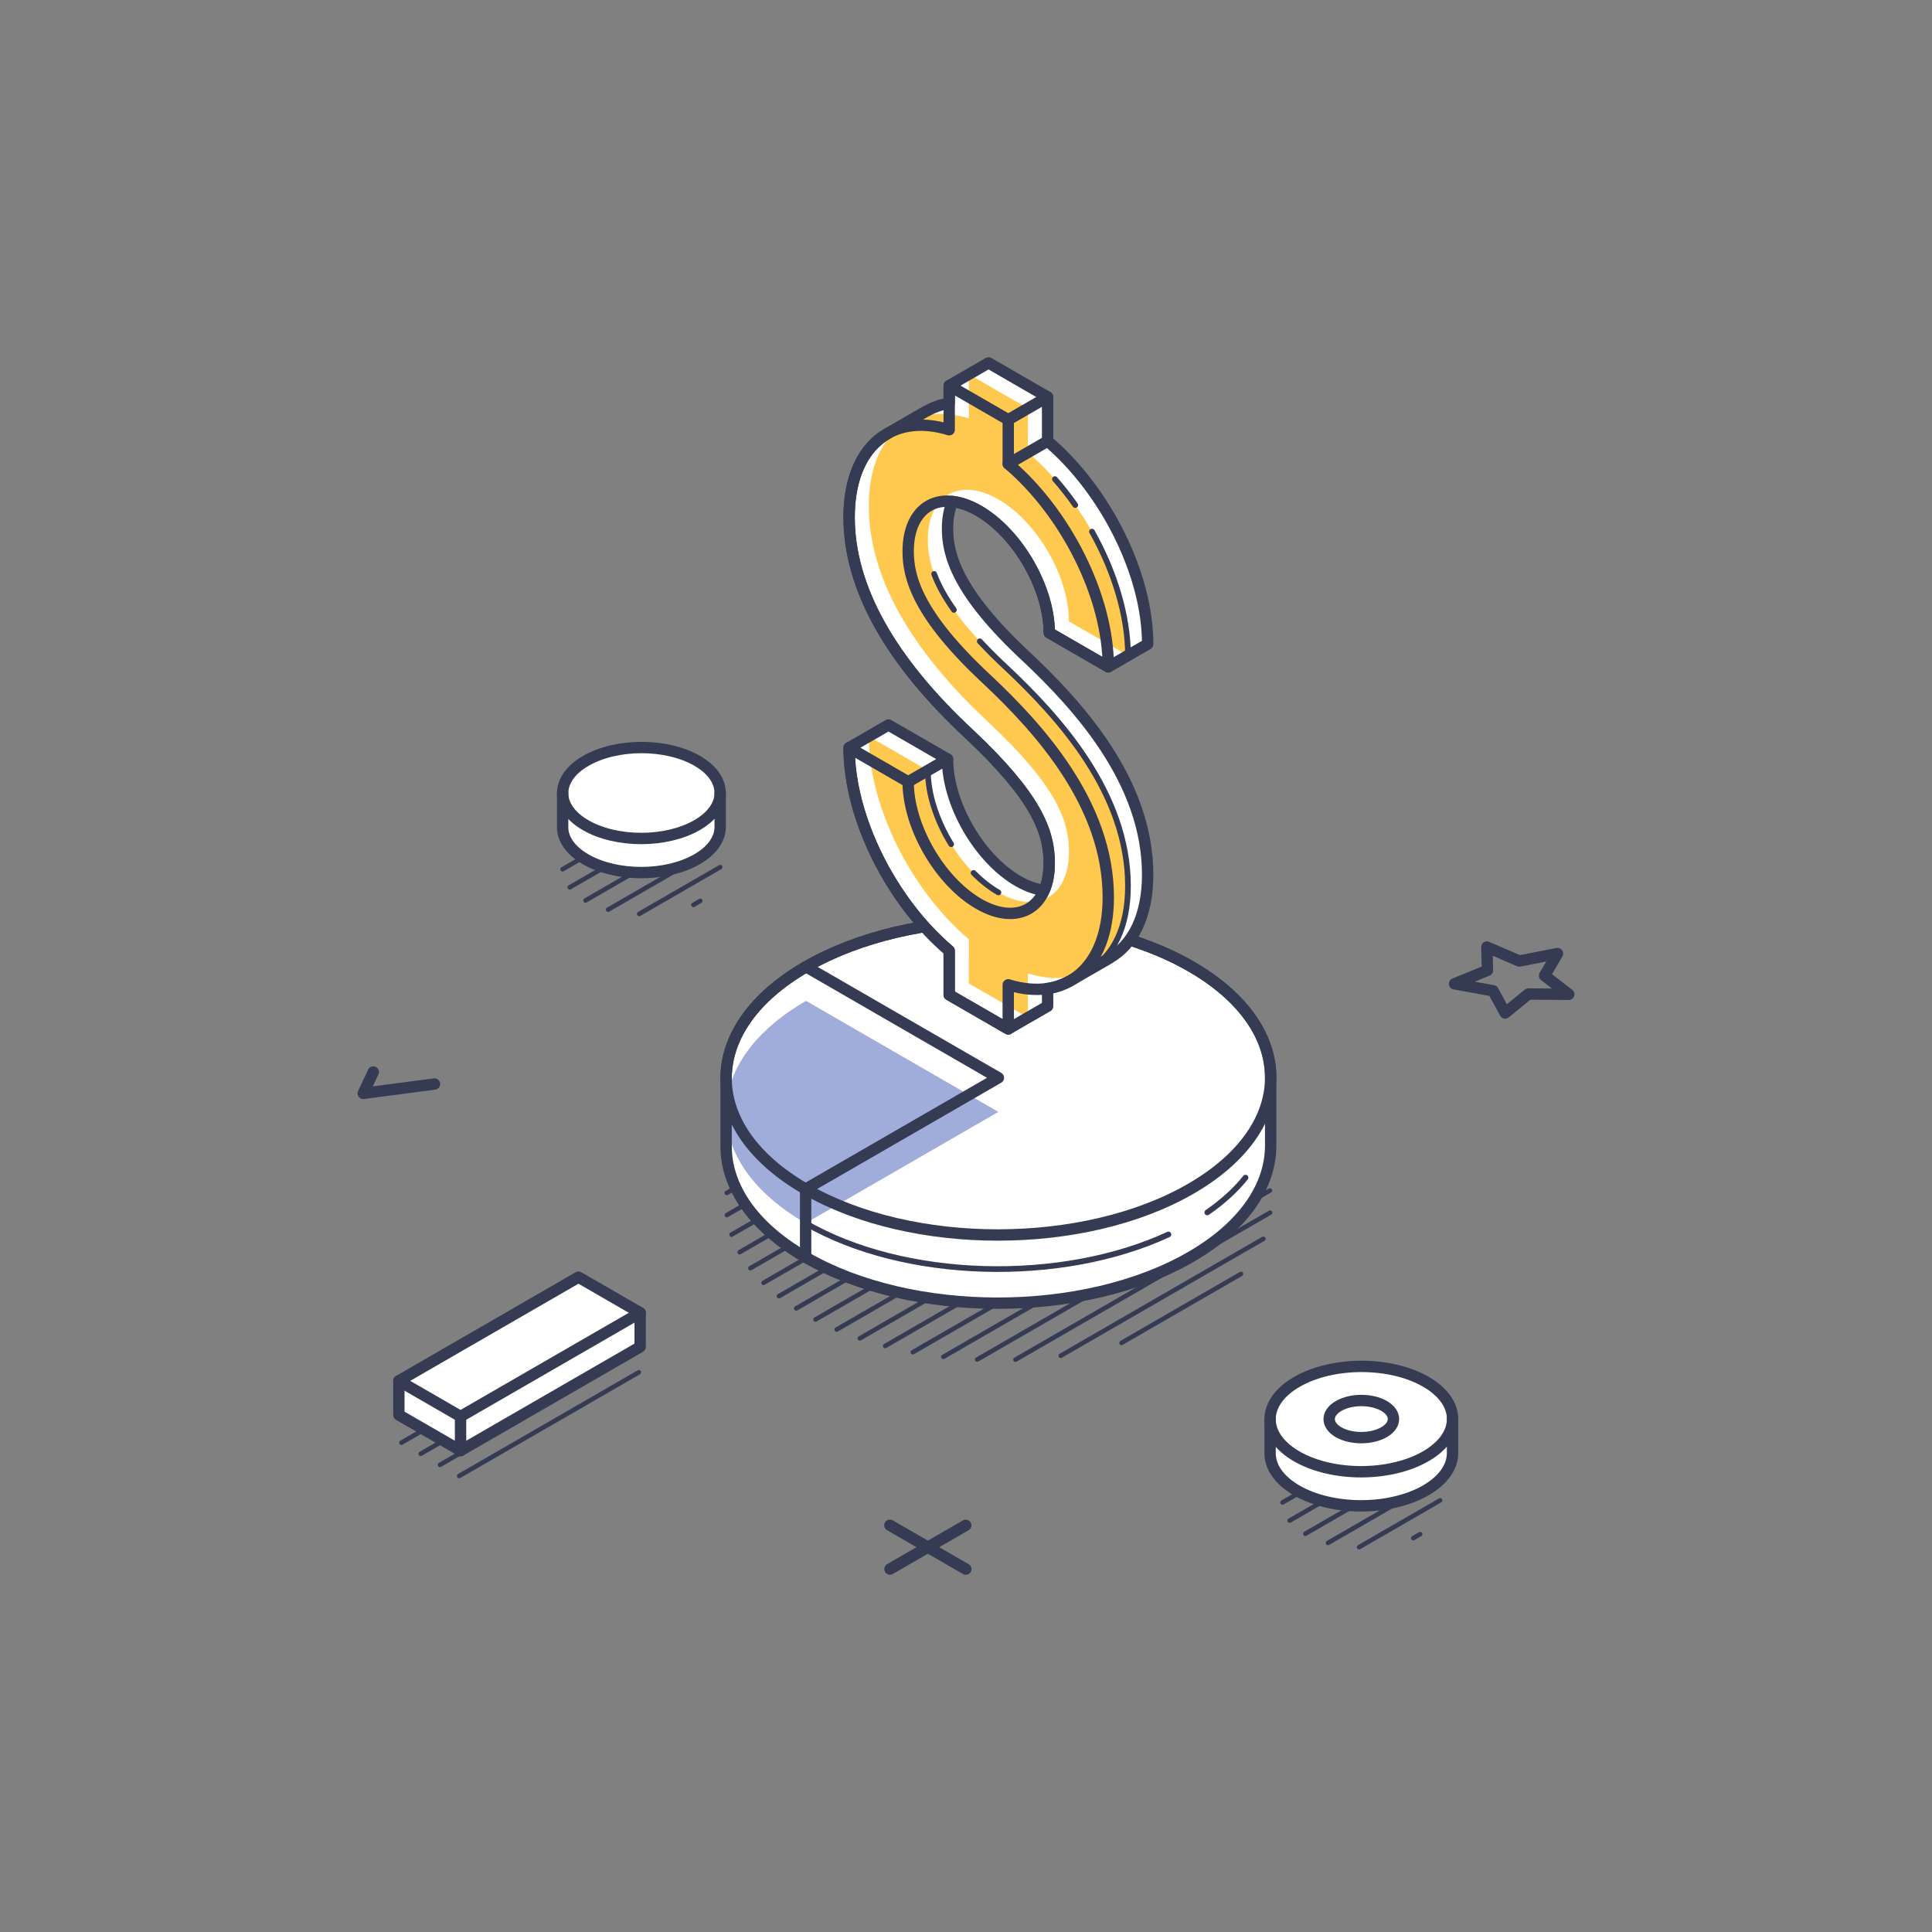
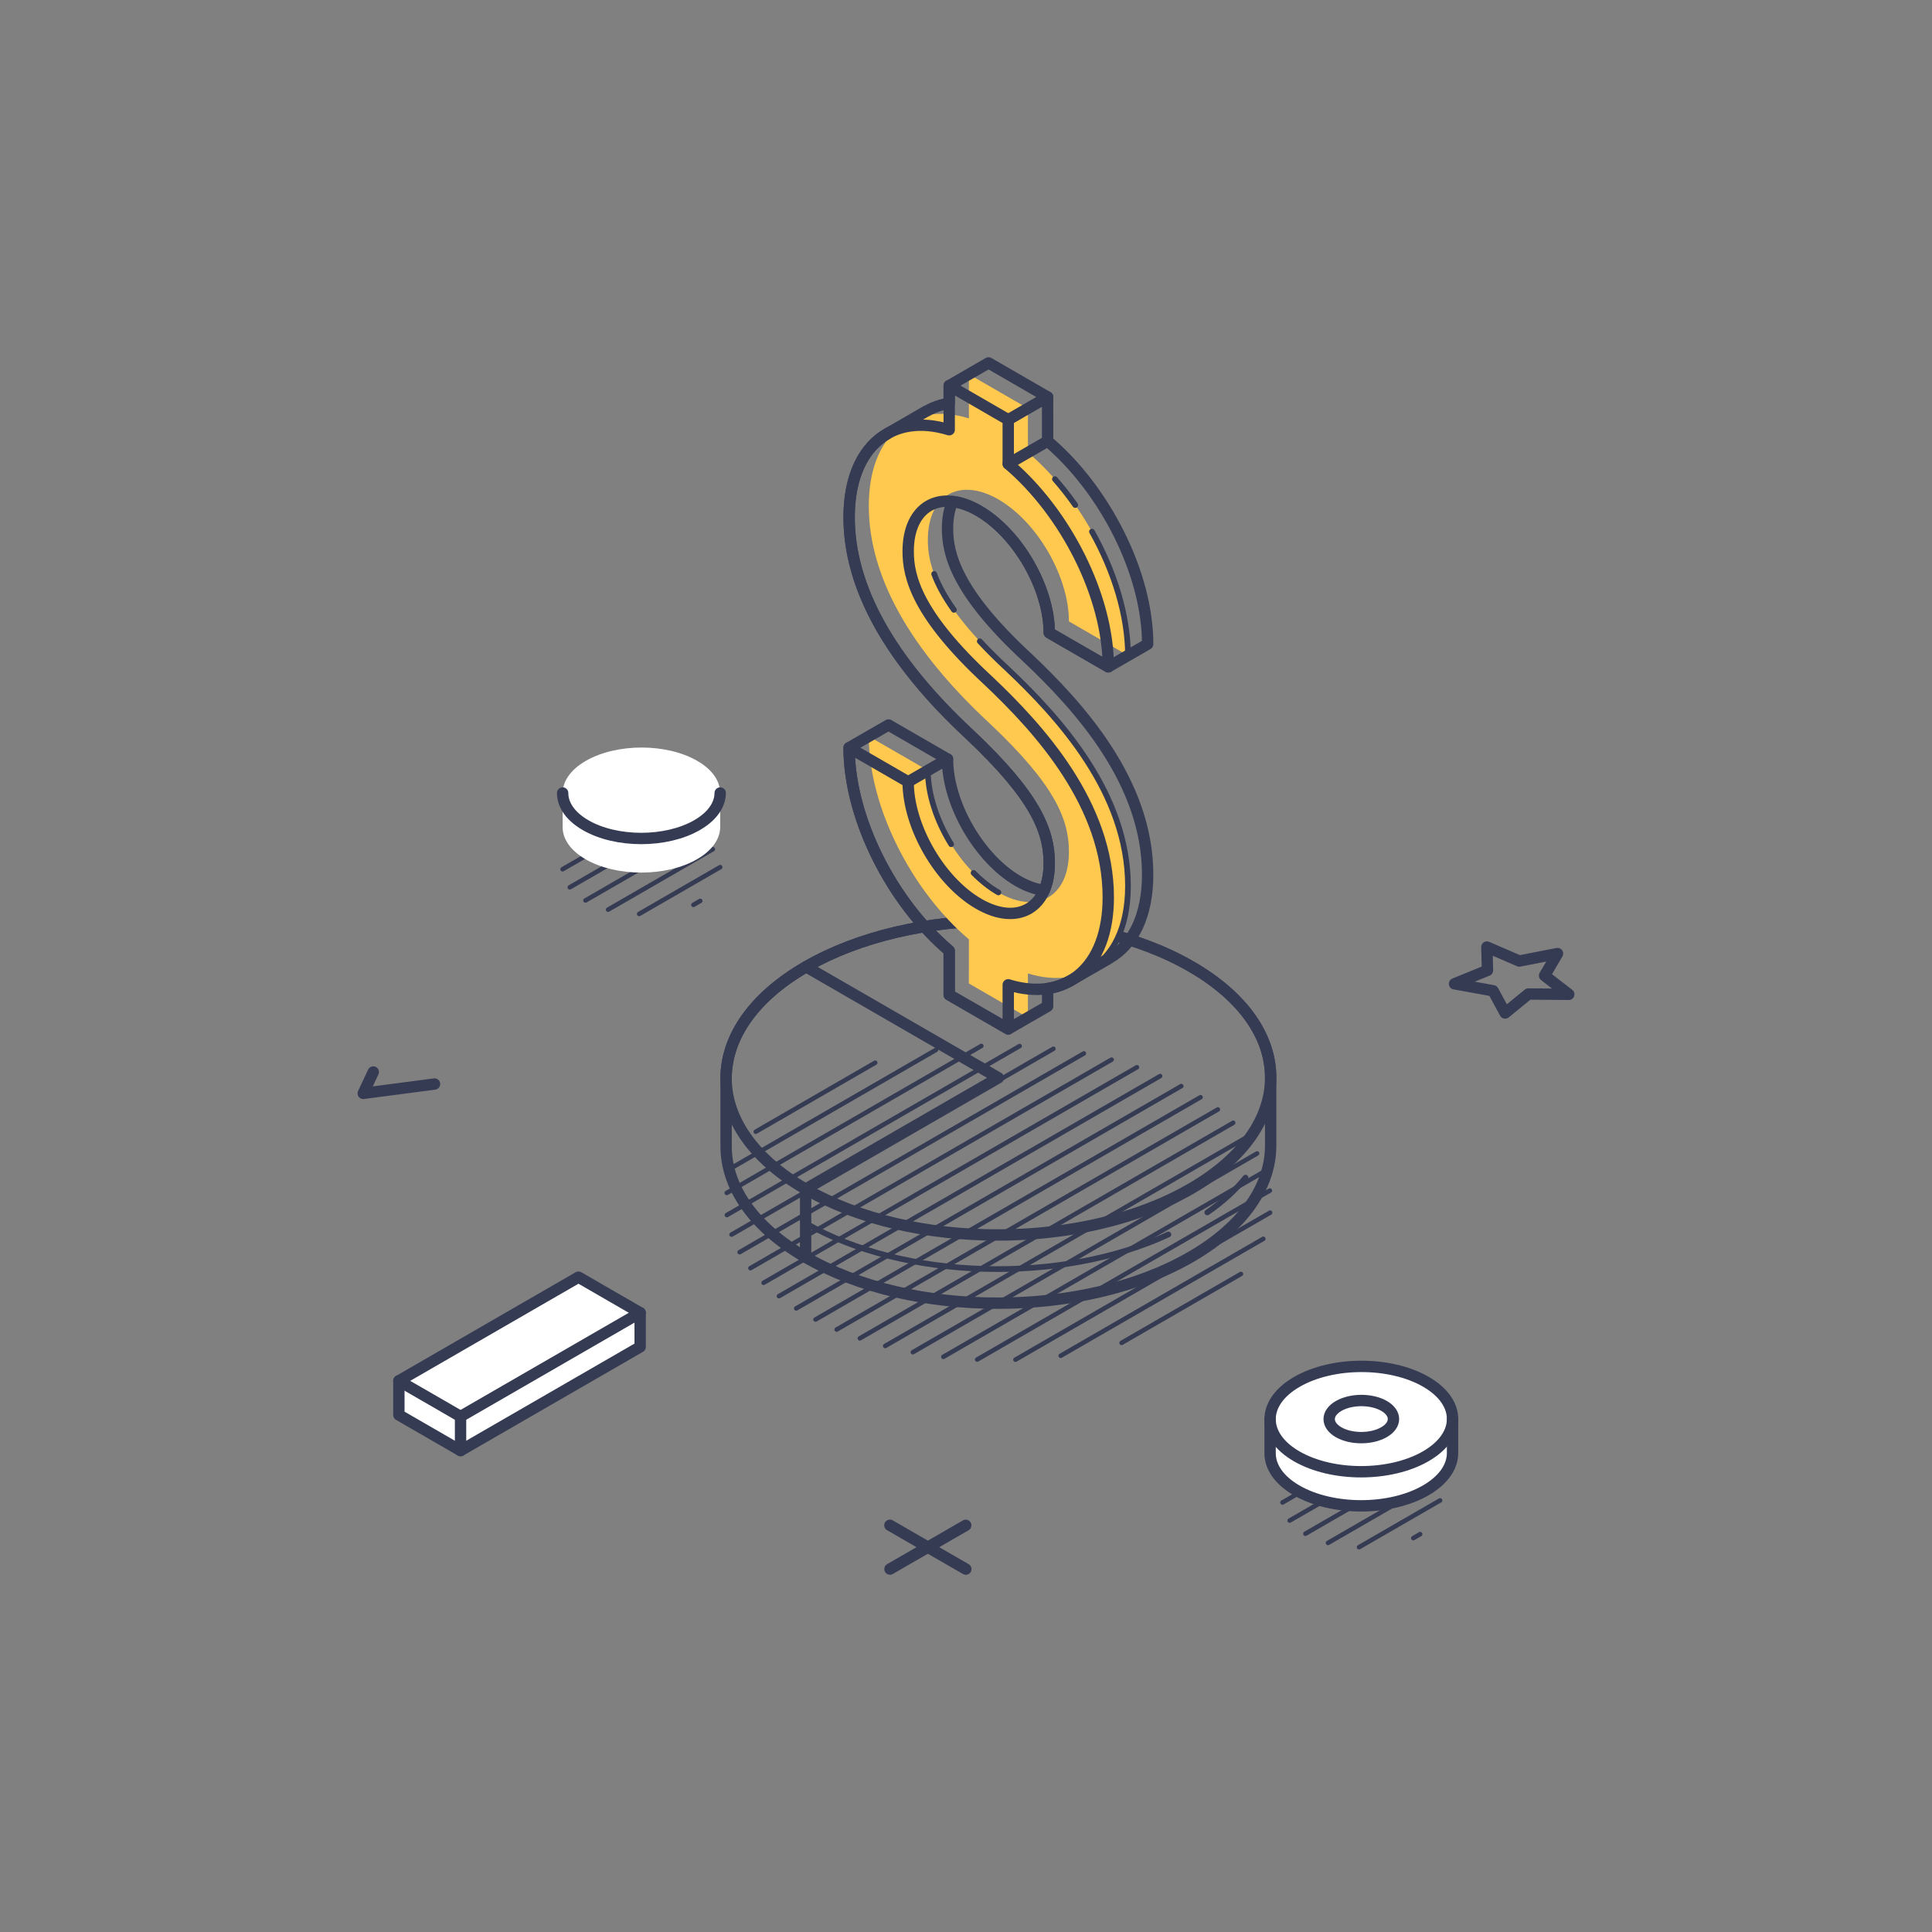
<svg xmlns="http://www.w3.org/2000/svg" id="_x3C_Layer_x3E_" x="0px" y="0px" viewBox="0 0 2449.7 2449.7" style="enable-background:new 0 0 2449.7 2449.7;" xml:space="preserve">
  <rect x="0" y="0" width="2449.7" height="2449.7" fill="#808080" stroke="none" />
  <g>
    <path style="fill:none;stroke:#363B54;stroke-width:5.764;stroke-linecap:round;stroke-linejoin:round;stroke-miterlimit:10;" d="  M744.057,1056.215l-10.316,5.967 M815.024,1043.437l-101.673,58.711 M854.778,1048.673l-132.323,76.383 M883.625,1060.197  l-141.242,81.549 M771.047,1153.4l132.758-76.64 M810.45,1158.829l102.713-59.298 M879.207,1147.305l8.668-4.996" />
    <g>
      <path style="fill:#FFFFFF;" d="M883.85,1089.455c19.462-11.231,29.215-25.949,29.313-40.669h0.015V1006.4l-0.085,0.026   c0.478-15.113-9.175-30.254-29.087-41.736c-38.966-22.516-102.207-22.461-141.258,0.084   c-19.912,11.483-29.621,26.596-29.284,41.652h-0.056v42.329c-0.056,14.777,9.668,29.553,29.186,40.811   C781.531,1112.054,844.786,1112.026,883.85,1089.455z" />
-       <path style="fill:none;stroke:#363B54;stroke-width:14.41;stroke-linecap:round;stroke-linejoin:round;stroke-miterlimit:10;" d="   M883.85,1089.455c19.462-11.231,29.215-25.949,29.313-40.669h0.015V1006.4l-0.085,0.026c0.478-15.113-9.175-30.254-29.087-41.736   c-38.966-22.516-102.207-22.461-141.258,0.084c-19.912,11.483-29.621,26.596-29.284,41.652h-0.056v42.329   c-0.056,14.777,9.668,29.553,29.186,40.811C781.531,1112.054,844.786,1112.026,883.85,1089.455z" />
      <path style="fill:none;stroke:#363B54;stroke-width:14.41;stroke-linecap:round;stroke-linejoin:round;stroke-miterlimit:10;" d="   M713.407,1005.5c-0.056,14.776,9.653,29.565,29.186,40.837c38.952,22.488,102.193,22.431,141.257-0.111   c19.505-11.26,29.271-25.993,29.327-40.726" />
    </g>
  </g>
  <g>
    <path style="fill:none;stroke:#363B54;stroke-width:5.764;stroke-linecap:round;stroke-linejoin:round;stroke-miterlimit:10;" d="  M1656.869,1859.165l-10.316,5.953 M1727.835,1846.386l-101.673,58.696 M1767.59,1851.609l-132.323,76.397 M1796.437,1863.147  l-141.243,81.535 M1683.859,1956.348l132.758-76.652 M1723.262,1961.766l102.713-59.3 M1792.019,1950.255l8.667-5.01" />
    <g>
      <path style="fill:#FFFFFF;" d="M1841.778,1799.344c0.071-17.126-11.173-34.251-33.774-47.297   c-45.115-26.048-118.375-26.007-163.604,0.111c-22.572,13.032-33.9,30.103-33.97,47.171l0,0v43.23l0,0   c-0.071,17.126,11.173,34.238,33.774,47.284c45.115,26.048,118.375,26.004,163.604-0.114c22.655-13.073,33.97-30.213,33.97-47.338   V1799.344z" />
      <path style="fill:none;stroke:#363B54;stroke-width:14.41;stroke-linecap:round;stroke-linejoin:round;stroke-miterlimit:10;" d="   M1841.778,1799.344c0.071-17.126-11.173-34.251-33.774-47.297c-45.115-26.048-118.375-26.007-163.604,0.111   c-22.572,13.032-33.9,30.103-33.97,47.171l0,0v43.23l0,0c-0.071,17.126,11.173,34.238,33.774,47.284   c45.115,26.048,118.375,26.004,163.604-0.114c22.655-13.073,33.97-30.213,33.97-47.338V1799.344z" />
      <path style="fill:none;stroke:#363B54;stroke-width:14.41;stroke-linecap:round;stroke-linejoin:round;stroke-miterlimit:10;" d="   M1610.43,1799.329c-0.084,17.126,11.173,34.238,33.774,47.284c45.115,26.047,118.375,26.004,163.604-0.114   c22.572-13.029,33.885-30.085,33.97-47.155" />
      <path style="fill:none;stroke:#363B54;stroke-width:14.41;stroke-linecap:round;stroke-linejoin:round;stroke-miterlimit:10;" d="   M1754.896,1815.948c-15.93,9.202-41.739,9.217-57.654,0.043c-15.901-9.176-15.86-24.079,0.071-33.281   c15.93-9.204,41.739-9.218,57.64-0.042C1770.868,1791.842,1770.826,1806.759,1754.896,1815.948z" />
    </g>
  </g>
  <g>
-     <path style="fill:none;stroke:#363B54;stroke-width:5.764;stroke-linecap:round;stroke-linejoin:round;stroke-miterlimit:10;" d="  M736.782,1697.714l-227.731,131.491 M761.197,1711.813l-227.731,131.491 M785.599,1725.9l-227.731,131.477 M809.999,1740.002  l-227.731,131.477" />
    <g>
      <polygon style="fill:#FFFFFF;" points="811.702,1664.56 733.475,1619.386 505.743,1750.865 505.743,1794.095 583.957,1839.266    811.702,1707.79   " />
      <polygon style="fill:none;stroke:#363B54;stroke-width:14.41;stroke-linecap:round;stroke-linejoin:round;stroke-miterlimit:10;" points="   811.702,1664.56 733.475,1619.386 505.743,1750.865 505.743,1794.095 583.957,1839.266 811.702,1707.79   " />
      <line style="fill:none;stroke:#363B54;stroke-width:14.41;stroke-linecap:round;stroke-linejoin:round;stroke-miterlimit:10;" x1="583.957" y1="1796.036" x2="811.702" y2="1664.56" />
      <line style="fill:none;stroke:#363B54;stroke-width:14.41;stroke-linecap:round;stroke-linejoin:round;stroke-miterlimit:10;" x1="583.957" y1="1796.036" x2="505.743" y2="1750.865" />
      <line style="fill:none;stroke:#363B54;stroke-width:14.41;stroke-linecap:round;stroke-linejoin:round;stroke-miterlimit:10;" x1="583.957" y1="1796.036" x2="583.957" y2="1839.266" />
    </g>
  </g>
  <g>
    <line style="fill:none;stroke:#363B54;stroke-width:14.41;stroke-linecap:round;stroke-linejoin:round;stroke-miterlimit:10;" x1="1224.513" y1="1934.058" x2="1128.454" y2="1989.501" />
    <line style="fill:none;stroke:#363B54;stroke-width:14.41;stroke-linecap:round;stroke-linejoin:round;stroke-miterlimit:10;" x1="1224.625" y1="1989.557" x2="1128.342" y2="1933.973" />
  </g>
  <polygon style="fill:none;stroke:#363B54;stroke-width:14.41;stroke-linecap:round;stroke-linejoin:round;stroke-miterlimit:10;" points=" 1974.846,1209.081 1958.466,1237.057 1989.143,1260.755 1937.948,1260.362 1908.424,1284.453 1893.143,1256.252 1844.283,1247.416  1886.05,1230.375 1885.318,1200.821 1926.381,1218.54 " />
  <polyline style="fill:none;stroke:#363B54;stroke-width:14.41;stroke-linecap:round;stroke-linejoin:round;stroke-miterlimit:10;" points=" 473.306,1359.248 460.557,1386.35 550.929,1374.501 " />
  <g>
    <path style="fill:none;stroke:#363B54;stroke-width:5.764;stroke-linecap:round;stroke-linejoin:round;stroke-miterlimit:10;" d="  M958.294,1434.942l151.43-87.446 M930.021,1479.452l256.819-148.277 M921.481,1512.592l322.817-186.373 M1292.819,1326.36  l-371.114,214.264 M927.602,1565.407l408.081-235.612 M937.846,1587.682l436.466-251.979 M1409.449,1343.585l-457.94,264.403   M968.201,1626.523l473.363-273.286 M987.648,1643.494l483.326-279.053 M1497.796,1377.132l-488.195,281.87 M1522.225,1391.234  l-488.209,281.852 M1544.192,1406.742L1060.88,1685.78 M1090.264,1696.982l473.363-273.297 M1580.343,1442.232l-457.94,264.402   M1157.5,1714.529l436.493-252.005 M1196.142,1720.426l408.039-235.596 M1239.006,1723.858l371.157-214.277 M1287.557,1724.014  l322.831-186.386 M1601.818,1570.766l-256.848,148.28 M1573.477,1615.319l-151.348,87.375" />
    <g>
-       <path style="fill:#FFFFFF;" d="M1611.162,1452.728v-86.12h-0.029c0.226-51.083-33.365-102.166-100.814-141.104   c-134.657-77.762-353.255-77.609-488.251,0.323c-67.377,38.897-101.165,89.839-101.376,140.781h-0.014v86.46h0.014   c-0.198,51.081,33.379,102.164,100.814,141.1c134.684,77.752,353.27,77.596,488.251-0.323   c67.378-38.908,101.18-89.852,101.376-140.777h0.029v-0.128C1611.162,1452.87,1611.162,1452.799,1611.162,1452.728z" />
      <path style="fill:none;stroke:#363B54;stroke-width:7.205;stroke-linecap:round;stroke-linejoin:round;stroke-miterlimit:10;" d="   M1579.274,1493.186c-12.482,15.593-28.651,30.454-48.48,44.146 M1021.506,1550.938c125.636,72.53,324.296,77.272,459.98,14.328" />
-       <path style="fill:#A0ADDA;" d="M1022.068,1269.057c-134.967,77.919-135.221,204.134-0.562,281.881l244.406-141.1   L1022.068,1269.057z" />
      <path style="fill:none;stroke:#363B54;stroke-width:14.41;stroke-linecap:round;stroke-linejoin:round;stroke-miterlimit:10;" d="   M1611.162,1452.728v-86.12h-0.029c0.226-51.083-33.365-102.166-100.814-141.104c-134.657-77.762-353.255-77.609-488.251,0.323   c-67.377,38.897-101.165,89.839-101.376,140.781h-0.014v86.46h0.014c-0.198,51.081,33.379,102.164,100.814,141.1   c134.684,77.752,353.27,77.596,488.251-0.323c67.378-38.908,101.18-89.852,101.376-140.777h0.029v-0.128   C1611.162,1452.87,1611.162,1452.799,1611.162,1452.728z" />
      <path style="fill:none;stroke:#363B54;stroke-width:14.41;stroke-linecap:round;stroke-linejoin:round;stroke-miterlimit:10;" d="   M1510.319,1225.504c134.7,77.751,134.419,203.949-0.562,281.881c-134.981,77.919-353.567,78.075-488.251,0.323   c-134.659-77.748-134.405-203.962,0.562-281.881C1157.064,1147.895,1375.662,1147.742,1510.319,1225.504z" />
      <polyline style="fill:none;stroke:#363B54;stroke-width:14.41;stroke-linecap:round;stroke-linejoin:round;stroke-miterlimit:10;" points="   1021.506,1507.708 1265.913,1366.608 1022.068,1225.827   " />
      <line style="fill:none;stroke:#363B54;stroke-width:14.41;stroke-linecap:round;stroke-linejoin:round;stroke-miterlimit:10;" x1="1021.506" y1="1507.708" x2="1021.506" y2="1594.168" />
    </g>
  </g>
  <g>
-     <path style="fill:#FFFFFF;" d="M1328.309,503.387l-74.864-43.244l-49.9,28.834v22.374c-10.47,1.562-20.067,5.009-28.793,10.005  l-0.056-0.141l-49.562,28.608l0.084,0.141c-29.917,16.971-48.578,53.49-48.578,105.852  c-0.027,88.655,51.618,181.504,153.023,275.62c83.59,78.776,100.729,122.175,100.729,163.125c0,13.424-2.307,24.909-6.388,34.323  c-10.245-1.198-21.419-4.956-33.127-11.723c-49.308-28.468-89.443-97.873-89.443-154.696l-74.864-43.217l-49.929,28.82  c0,89.512,54.291,195.914,126.905,257.394v55.966l74.892,43.23l49.9-28.82v-22.416c10.077-1.493,19.364-4.77,27.78-9.485  l0.112,0.17l50.491-29.16l-0.056-0.153c29.889-16.959,48.521-53.488,48.521-105.824c0-117.772-87.304-213.618-153.389-275.9  c-88.964-82.549-100.363-130.423-100.363-162.846c0-13.424,2.308-24.88,6.361-34.309c10.273,1.198,21.474,4.956,33.182,11.723  c49.282,28.454,89.416,97.845,89.416,154.67l74.864,43.23l49.929-28.806c0.027-89.542-54.291-195.887-126.848-257.396  L1328.309,503.387z" />
    <path style="fill:#FFC94F;" d="M1303.373,573.749v-55.951l-74.864-43.23v55.937c-72.613-22.334-126.903,21.361-126.903,110.902  c-0.029,88.655,51.617,181.504,153.021,275.62c83.59,78.776,100.729,122.175,100.729,163.125c0,56.824-40.133,79.903-89.414,51.421  c-49.339-28.454-89.472-97.858-89.472-154.683l-74.864-43.23c0,89.512,54.29,195.914,126.903,257.394l-0.027,55.966l74.892,43.23  v-55.966c72.585,22.32,126.848-21.374,126.848-110.902c0-117.771-87.304-213.63-153.389-275.9  c-88.964-82.549-100.363-130.424-100.363-162.846c0-56.824,40.133-79.889,89.472-51.406c49.281,28.454,89.414,97.845,89.414,154.67  l74.866,43.23C1430.221,741.616,1375.958,635.243,1303.373,573.749z" />
    <path style="fill:none;stroke:#363B54;stroke-width:14.41;stroke-linecap:round;stroke-linejoin:round;stroke-miterlimit:10;" d="  M1328.309,503.387l-74.864-43.244l-49.9,28.834v22.374c-10.47,1.562-20.067,5.009-28.793,10.005l-0.056-0.141l-49.562,28.608  l0.084,0.141c-29.917,16.971-48.578,53.49-48.578,105.852c-0.027,88.655,51.618,181.504,153.023,275.62  c83.59,78.776,100.729,122.175,100.729,163.125c0,13.424-2.307,24.909-6.388,34.323c-10.245-1.198-21.419-4.956-33.127-11.723  c-49.308-28.468-89.443-97.873-89.443-154.696l-74.864-43.217l-49.929,28.82c0,89.512,54.291,195.914,126.905,257.394v55.966  l74.892,43.23l49.9-28.82v-22.416c10.077-1.493,19.364-4.77,27.78-9.485l0.112,0.17l50.491-29.16l-0.056-0.153  c29.889-16.959,48.521-53.488,48.521-105.824c0-117.772-87.304-213.618-153.389-275.9  c-88.964-82.549-100.363-130.423-100.363-162.846c0-13.424,2.308-24.88,6.361-34.309c10.273,1.198,21.474,4.956,33.182,11.723  c49.282,28.454,89.416,97.845,89.416,154.67l74.864,43.23l49.929-28.806c0.027-89.542-54.291-195.887-126.848-257.396  L1328.309,503.387z" />
    <path style="fill:none;stroke:#363B54;stroke-width:7.205;stroke-linecap:round;stroke-linejoin:round;stroke-miterlimit:10;" d="  M1209.539,773.291c-12.328-17.321-20.18-32.378-25.105-45.592 M1381.756,1229.359l-0.085-0.138  c29.945-16.985,48.55-53.503,48.55-105.839c0-117.771-87.304-213.63-153.389-275.9c-13.143-12.187-24.571-23.628-34.534-34.365" />
    <path style="fill:none;stroke:#363B54;stroke-width:7.205;stroke-linecap:round;stroke-linejoin:round;stroke-miterlimit:10;" d="  M1206.049,1070.455c-18.154-29.353-29.579-63.254-29.552-93.578 M1234.447,1106.806c9.794,9.918,20.404,18.377,31.495,24.781" />
    <path style="fill:none;stroke:#363B54;stroke-width:7.205;stroke-linecap:round;stroke-linejoin:round;stroke-miterlimit:10;" d="  M1337.569,607.464c9.09,10.371,17.73,21.405,25.808,32.931 M1430.221,831.144c0-50.704-17.394-106.81-45.651-157.104" />
    <path style="fill:none;stroke:#363B54;stroke-width:14.41;stroke-linecap:round;stroke-linejoin:round;stroke-miterlimit:10;" d="  M1278.409,588.159v-55.951l-74.864-43.23v55.937c-72.585-22.334-126.905,21.361-126.905,110.902  c-0.027,88.655,51.618,181.504,153.023,275.62c83.59,78.776,100.729,122.175,100.729,163.125c0,56.824-40.133,79.903-89.416,51.421  c-49.337-28.454-89.47-97.858-89.47-154.683l-74.866-43.23c0,89.512,54.291,195.914,126.905,257.394v55.966l74.892,43.23  l-0.027-55.966c72.585,22.32,126.847-21.374,126.847-110.902c0-117.771-87.276-213.63-153.358-275.9  c-88.966-82.549-100.392-130.423-100.364-162.846c0-56.824,40.106-79.889,89.443-51.406c49.282,28.454,89.416,97.845,89.416,154.67  l74.864,43.23C1405.285,756.026,1350.994,649.653,1278.409,588.159z" />
    <line style="fill:none;stroke:#363B54;stroke-width:14.41;stroke-linecap:round;stroke-linejoin:round;stroke-miterlimit:10;" x1="1278.409" y1="532.207" x2="1328.309" y2="503.387" />
    <line style="fill:none;stroke:#363B54;stroke-width:14.41;stroke-linecap:round;stroke-linejoin:round;stroke-miterlimit:10;" x1="1278.409" y1="588.159" x2="1328.337" y2="559.339" />
    <line style="fill:none;stroke:#363B54;stroke-width:14.41;stroke-linecap:round;stroke-linejoin:round;stroke-miterlimit:10;" x1="1151.506" y1="991.3" x2="1201.434" y2="962.467" />
  </g>
</svg>